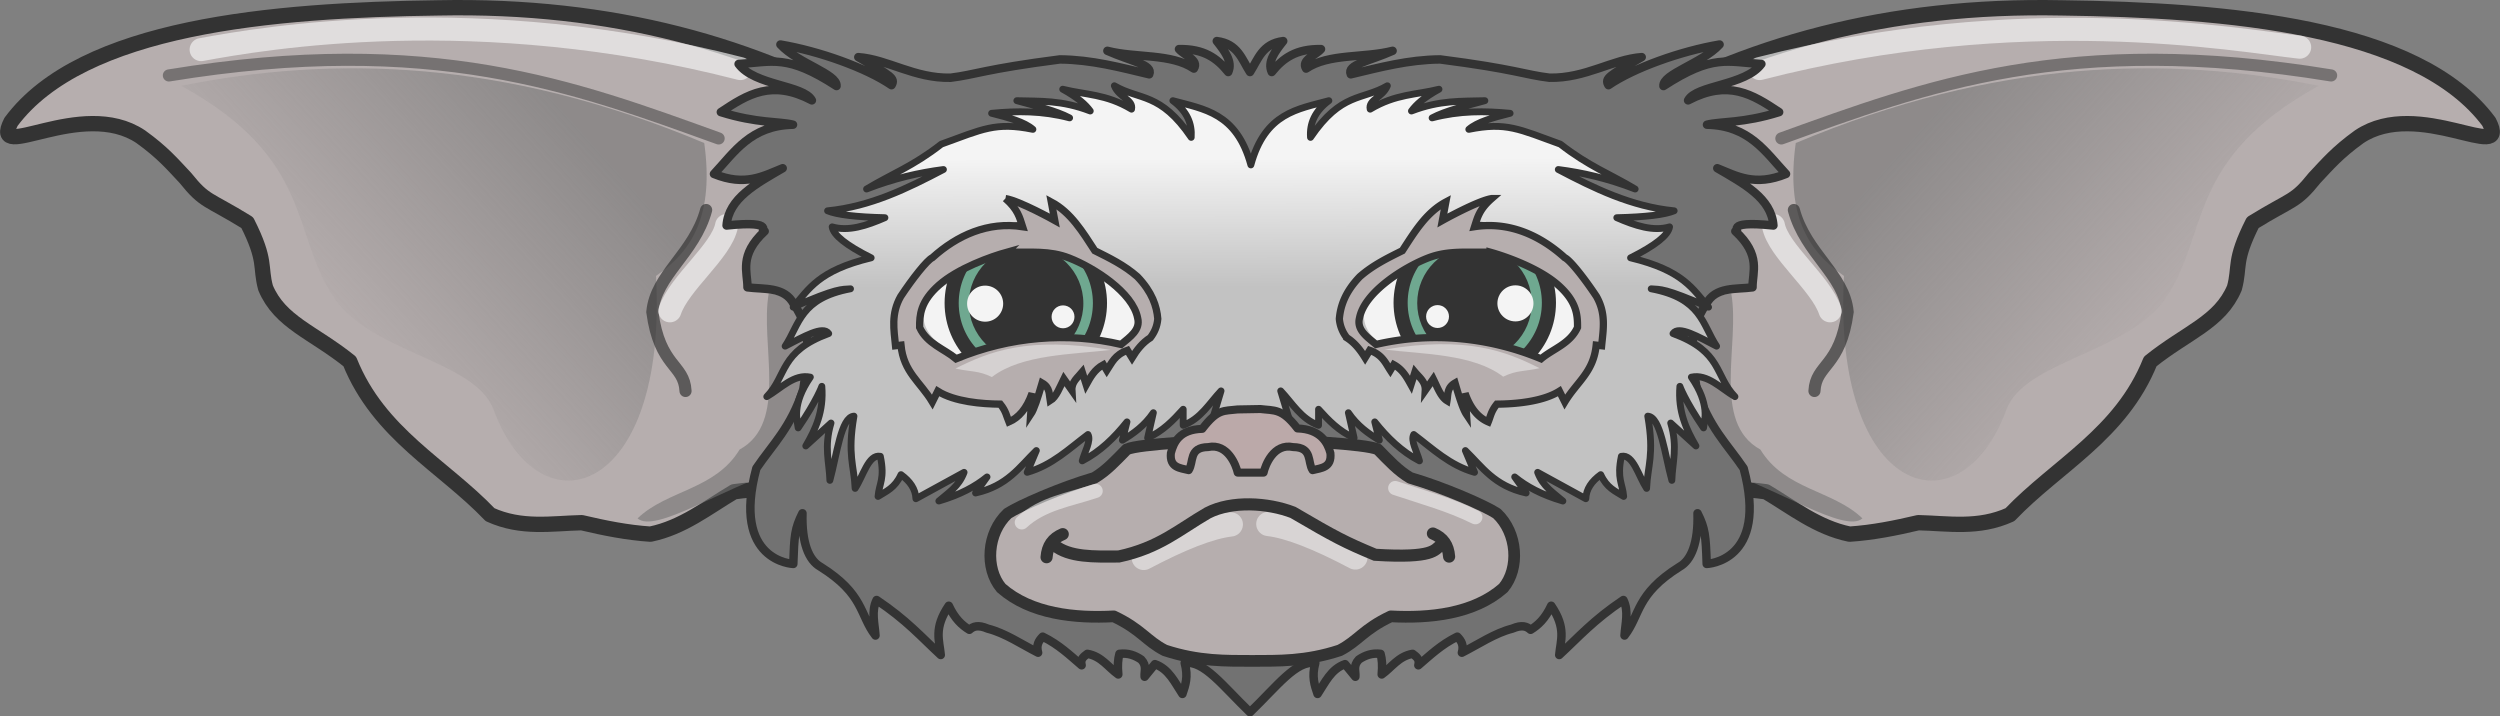
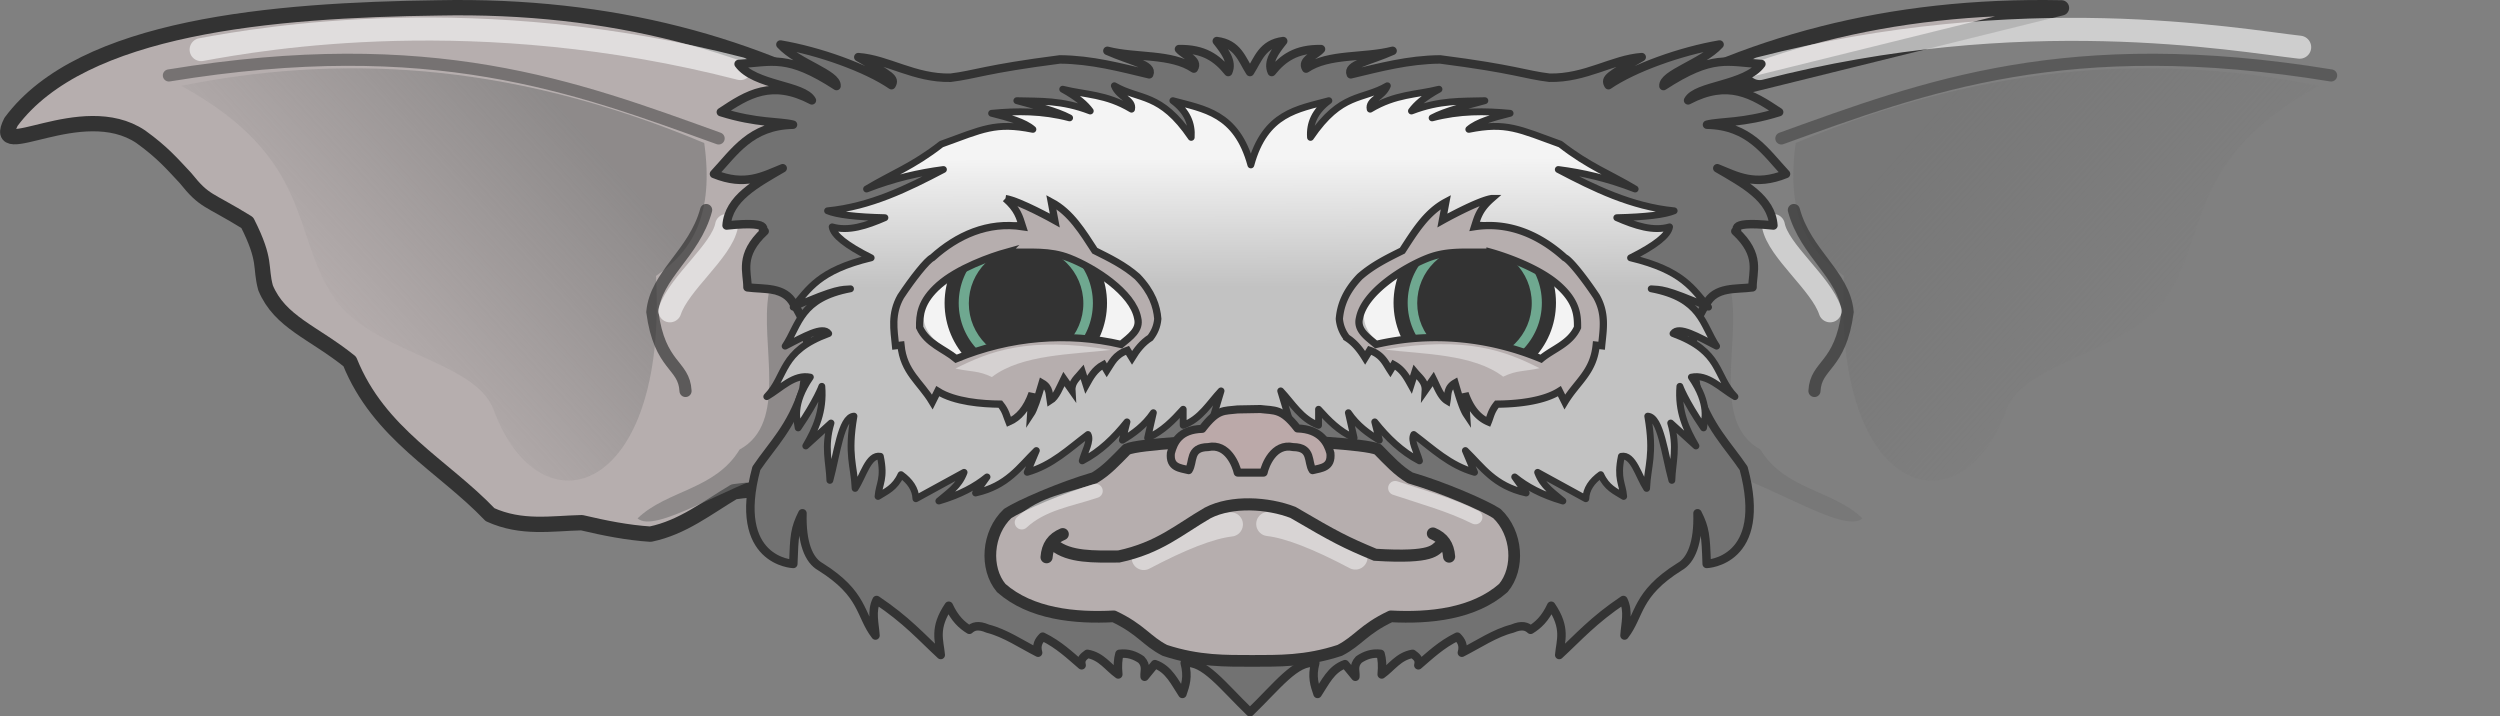
<svg xmlns="http://www.w3.org/2000/svg" xmlns:xlink="http://www.w3.org/1999/xlink" width="779.564" height="223.422" viewBox="0 0 206.26 59.114">
  <rect x="0" y="0" width="206.26" height="59.114" fill="#808080" stroke="none" />
  <defs>
    <linearGradient id="b">
      <stop offset="0" stop-color="#727272" />
      <stop offset="1" stop-color="#727272" stop-opacity="0" />
    </linearGradient>
    <linearGradient id="a">
      <stop offset="0" stop-color="#f4f4f4" />
      <stop offset="1" stop-color="#c2c2c2" />
    </linearGradient>
    <linearGradient xlink:href="#a" id="e" gradientUnits="userSpaceOnUse" x1="396.607" y1="476.984" x2="396.692" y2="516.984" />
    <linearGradient xlink:href="#b" id="c" x1="53.094" y1="127.736" x2="33.413" y2="145.501" gradientUnits="userSpaceOnUse" />
    <linearGradient gradientTransform="matrix(-1 0 0 1 209.966 0)" xlink:href="#b" id="d" x1="53.094" y1="127.736" x2="33.413" y2="145.501" gradientUnits="userSpaceOnUse" />
  </defs>
  <path d="M72.655 9.674C62.418 3.664 50.448.362 36.181.65 22.517.83 6.779 2.147.91 10.052-.893 13.589 6.725 8 11.612 11.28c1.82 1.31 2.614 2.266 3.685 3.402 1.629 2.03 1.804 1.651 5.103 3.685 1.613 3.196 1.026 3.603 1.512 5.387 1.192 2.84 3.925 3.642 6.945 6.07 2.414 6 7.687 8.569 11.576 12.64 2.611 1.182 5.066.718 7.56.66 1.865.439 3.741.82 5.669.946 2.676-.554 4.688-2.186 6.898-3.496 3.638-.502 5.768-.062 8.505 0z" fill="#b6aeae" stroke="#333" stroke-width="1.265" stroke-linejoin="round" />
  <path d="M13.933 6.225c21.732-3.558 33.442.901 45.357 5.197" opacity=".484" fill="none" stroke="#333" stroke-linecap="round" />
  <path d="M59.956 125.115c.809 5.852-.915 8.861-3.98 10.965.985 18.15-9.575 21.4-13.402 11.035-1.498-4.058-10.057-4.665-13.14-9.201-3.61-5.311-1.635-11.472-12.626-17.52 12.506-2.508 26.628-2.23 43.148 4.721z" opacity=".596" fill="url(#c)" transform="translate(-1.853 -113.315)" />
  <path d="M58.26 17.327c-.986 3.625-4.152 5.32-4.441 8.41.609 4.568 2.625 4.291 2.74 6.52" opacity=".684" fill="none" stroke="#333" stroke-linecap="round" />
  <path d="M61.08 5.658C39.402.066 21.7 3.154 16.593 4.094M59.946 18.604c-.401 2.115-3.923 4.758-4.678 7.04" opacity=".676" fill="none" stroke="#f4f4f4" stroke-width="1.9" stroke-linecap="round" />
  <path d="M52.603 42.767c2.444-2.347 6.394-2.343 8.419-5.68 4.068-2.223 1.652-8.735 2.405-12.895l4.744 1.002-4.009 13.697c-4.277 1.234-10.13 5.175-11.56 3.876z" opacity=".596" fill="#727272" />
-   <path d="M133.604 9.674C143.842 3.664 155.812.362 170.08.65c13.663.18 29.402 1.497 35.27 9.402 1.803 3.537-5.814-2.051-10.702 1.228-1.82 1.31-2.613 2.266-3.685 3.402-1.628 2.03-1.803 1.651-5.103 3.685-1.612 3.196-1.025 3.603-1.511 5.387-1.192 2.84-3.925 3.642-6.946 6.07-2.414 6-7.687 8.569-11.575 12.64-2.612 1.182-5.066.718-7.56.66-1.865.439-3.742.82-5.67.946-2.675-.554-4.688-2.186-6.898-3.496-3.637-.502-5.768-.062-8.504 0z" fill="#b6aeae" stroke="#333" stroke-width="1.265" stroke-linejoin="round" />
+   <path d="M133.604 9.674C143.842 3.664 155.812.362 170.08.65z" fill="#b6aeae" stroke="#333" stroke-width="1.265" stroke-linejoin="round" />
  <path d="M192.327 6.225c-21.733-3.558-33.443.901-45.358 5.197" opacity=".484" fill="none" stroke="#333" stroke-linecap="round" />
  <path d="M150.01 125.115c-.809 5.852.915 8.861 3.98 10.965-.985 18.15 9.575 21.4 13.402 11.035 1.498-4.058 10.057-4.665 13.14-9.201 3.61-5.311 1.635-11.472 12.626-17.52-12.506-2.508-26.628-2.23-43.148 4.721z" opacity=".596" fill="url(#d)" transform="translate(-1.853 -113.315)" />
  <path d="M148 17.327c.986 3.625 4.152 5.32 4.44 8.41-.608 4.568-2.625 4.291-2.74 6.52" opacity=".684" fill="none" stroke="#333" stroke-linecap="round" />
  <path d="M145.18 5.658c21.677-5.592 39.18-2.37 44.553-1.764M146.313 18.604c.402 2.115 3.924 4.758 4.678 7.04" opacity=".676" fill="none" stroke="#f4f4f4" stroke-width="1.9" stroke-linecap="round" />
  <path d="M153.657 42.767c-2.445-2.347-6.395-2.343-8.42-5.68-4.068-2.223-1.652-8.735-2.405-12.895l-4.744 1.002 4.01 13.697c4.276 1.234 10.13 5.175 11.559 3.876z" opacity=".596" fill="#727272" />
  <g>
    <path d="M100.39 3.39c.669.85 1.321 1.701.944 2.552-.925-1.153-2.025-1.927-4.063-1.89.458.526 1.664.912 1.228 1.606-1.857-1.267-4.784-.858-7.134-1.465 1.95.868 3.799 1.136 3.45 1.937-2.387-.568-4.743-1.206-7.371-1.228-6.206.799-6.978 1.264-9.025 1.512-2.98.06-5.194-1.524-7.606-1.7 2.723 1.554 3.073 1.751 2.74 2.314-2.098-1.44-6.012-2.821-9.166-3.355 1.42 1.55 4.722 2.43 4.63 3.426-4.094-2.658-5.263-1.98-8.079-1.819 1.313 1.795 5.379 1.724 6.047 3-3.319-1.743-5.3-.503-7.512.969 2.98.937 4.826.755 5.953 1.039-3.498.073-4.822 2.249-6.52 4.063 2.58 1.05 4.06.174 5.67-.472-2.174 1.27-4.472 2.478-4.63 4.725 4.343-.454 2.54.634 3.142.472-2.146 1.987-1.406 3.376-1.417 4.63 1.316.185 3.07-.095 3.826 1.394 1.613 2.297 1.118 4.659.78 7.016-1.003 3.136-2.526 4.535-3.874 6.52-2.076 7.71 3.047 7.89 3.047 7.89.077-2.344.127-2.93.756-4.18-.071 2.436.518 3.88 1.488 4.417 3.612 2.264 3.22 3.966 4.536 5.67-.063-.987-.364-2 .095-2.93 2.474 1.654 3.688 3.056 5.291 4.536-.109-1.197-.597-2.212.662-4.063.493 1.065 1.082 1.607 1.7 1.984.306-.28.707-.44 1.513-.095 1.435.363 2.778 1.284 4.157 1.985-.18-.633.061-1.002.378-1.323 1.337.655 2.236 1.528 3.213 2.362-.14-.527.186-.722.473-.945 1.168.197 1.718 1.114 2.551 1.701-.07-.737-.024-1.278.095-1.7.704-.09 1.279.121 1.795.472.491.522.244.952.283 1.417.174-.21.425-.515.85-1.04 1.165.411 1.638 1.513 2.269 2.458.241-.712.498-1.411.188-2.552 1.575-.244 3.15 1.91 5.387 4.064 2.236-2.154 3.81-4.308 5.386-4.064-.31 1.141-.053 1.84.189 2.552.63-.945 1.103-2.047 2.267-2.457.426.524.677.83.851 1.04.039-.466-.208-.896.284-1.418.516-.35 1.09-.562 1.795-.473.118.423.165.964.095 1.701.832-.587 1.383-1.504 2.55-1.7.287.222.613.417.473.944.977-.834 1.876-1.707 3.213-2.362.317.321.56.69.378 1.323 1.38-.701 2.722-1.622 4.158-1.985.805-.345 1.206-.184 1.512.095.618-.377 1.207-.919 1.7-1.984 1.26 1.85.771 2.866.662 4.063 1.604-1.48 2.818-2.882 5.292-4.536.459.93.157 1.943.094 2.93 1.317-1.704.925-3.406 4.536-5.67.97-.537 1.56-1.98 1.488-4.417.63 1.25.68 1.836.756 4.18 0 0 5.124-.18 3.048-7.89-1.348-1.985-2.872-3.384-3.874-6.52-.338-2.357-.834-4.72.779-7.016.757-1.489 2.51-1.209 3.827-1.394-.011-1.254.729-2.643-1.417-4.63.6.162-1.202-.926 3.141-.472-.157-2.247-2.456-3.456-4.63-4.725 1.61.646 3.09 1.522 5.67.472-1.698-1.814-3.022-3.99-6.52-4.063 1.128-.284 2.974-.102 5.953-1.04-2.211-1.47-4.193-2.711-7.512-.968.668-1.276 4.735-1.205 6.047-3-2.815-.161-3.985-.84-8.079 1.82-.092-.997 3.211-1.877 4.63-3.427-3.153.534-7.067 1.916-9.165 3.355-.334-.563.016-.76 2.74-2.315-2.413.177-4.626 1.76-7.607 1.7-2.047-.247-2.818-.712-9.024-1.511-2.629.022-4.985.66-7.37 1.228-.35-.8 1.499-1.07 3.448-1.937-2.35.607-5.277.198-7.134 1.465-.436-.694.77-1.08 1.228-1.606-2.038-.037-3.137.737-4.063 1.89-.377-.85.275-1.701.945-2.552-1.733.213-2.073 1.51-2.74 2.552-.668-1.042-1.007-2.339-2.74-2.552z" fill="#727272" stroke="#333" stroke-width=".7" stroke-linejoin="round" />
  </g>
  <g>
    <path d="M372.143 458.95c4.395 3.275 6.03 7.142 5.714 11.427-9.624-14.147-16.098-11.49-23.93-16.072 1.48 3.658 6.005 4.342 5.358 7.287-7.955-4.78-14.372-4.436-21.428-6.215 4.797 2.65 7.124 4.805 8.57 6.785-8.914-3.422-15.47-3-22.855-3.213 5.878 1.625 12.147 3.092 16.428 5.356-8.49-2.254-16.464-2.183-24.285-1.428 5.255 1.303 10.254 2.703 12.857 5-11.672-2.346-15.625-.056-28.511 4.603-8.87 6.925-15.328 9.193-23.276 13.97 8.532-3.322 16.405-5.103 23.93-6.073-11.313 5.944-22.774 11.546-36.072 12.857 2.952 1.215 8.843 1.939 17.857 2.143-5.733 2.494-11.36 4.359-16.428 2.857.39 2.55 4.345 5.747 12.143 9.643-16.486 3.954-19.411 9.791-24.287 15.357 13.802-6.06 15.058-5.48 17.857-5.714-15.74 2.967-15.89 11.132-20.357 17.857 5.615-2.856 11.833-6.563 13.572-3.928-15.36 5.624-12.956 13.085-19.285 19.643 4.43-2.587 8.528-7.158 13.57-6.072-5.853 8.506-4.107 13.434-3.795 15.804 5.869-8.625 7.367-12.947 7.367-12.947.64 7.868-1.991 13.358-5 18.572l7.858-7.144c-2.245 7.546-.53 12.124-.358 17.857 2.187-7.97 3.464-19.733 7.5-20-2.1 12.216.07 15.36.358 22.5 2.5-3.78 4.157-10.722 7.857-10 1.472 7.016-.392 8.475-.715 12.5 2.543-1.615 5.24-2.614 7.143-6.785 2.793 2.033 4.54 4.458 4.643 7.5l15-8.215c-1.646 4.437-4.946 6.393-7.858 8.93 6.65-1.95 11.376-4.542 15-7.5l-3.57 5c9.966-2.211 13.707-8.157 18.928-13.215l-2.858 6.785c7.782-2.21 13.04-7.367 18.93-11.785 1.055 1.913-1.05 5.405-1.787 8.215 5.592-2.908 10.014-7.222 13.93-12.143l-1.43 5.713c3.466-2.102 6.843-4.473 9.644-8.57l-1.787 7.857c4.767-2.115 7.955-5.495 11.072-8.93v5c5.484-2.016 8.14-6.86 11.786-10.714l-3.131 10.386 12.164 6.141 12.67-6.14-3.131-10.387c3.646 3.853 6.302 8.698 11.785 10.715v-5c3.117 3.434 6.305 6.814 11.072 8.93l-1.787-7.858c2.801 4.097 6.177 6.468 9.643 8.57L435 558.95c3.915 4.92 8.335 9.235 13.928 12.143-.738-2.81-2.84-6.302-1.785-8.215 5.89 4.418 11.147 9.574 18.93 11.785l-2.858-6.785c5.22 5.058 8.961 11.004 18.928 13.215l-3.57-5c3.623 2.958 8.35 5.55 15 7.5-2.913-2.537-6.213-4.493-7.858-8.93l15 8.215c.103-3.042 1.849-5.467 4.642-7.5 1.904 4.171 4.6 5.17 7.143 6.785-.323-4.025-2.186-5.484-.715-12.5 3.7-.722 5.358 6.22 7.858 10 .288-7.14 2.457-10.284.357-22.5 4.036.267 5.313 12.03 7.5 20 .173-5.733 1.887-10.31-.357-17.857l7.857 7.144c-3.008-5.214-5.64-10.704-5-18.572 0 0 1.498 4.322 7.367 12.947.313-2.37 2.058-7.298-3.795-15.804 5.042-1.086 9.14 3.485 13.57 6.072-6.328-6.558-3.924-14.02-19.285-19.643 1.74-2.635 7.955 1.072 13.57 3.928-4.467-6.725-4.615-14.89-20.355-17.857 2.8.235 4.053-.346 17.856 5.714-4.876-5.566-7.8-11.403-24.285-15.357 7.797-3.896 11.752-7.093 12.142-9.643-5.067 1.502-10.694-.363-16.428-2.857 9.014-.204 14.905-.928 17.858-2.143-13.299-1.311-24.76-6.913-36.072-12.857 7.524.97 15.397 2.75 23.93 6.072-7.949-4.776-14.41-7.044-23.278-13.969-12.886-4.659-16.837-6.949-28.51-4.603 2.604-2.297 7.602-3.697 12.858-5-7.822-.755-15.795-.826-24.286 1.428 4.282-2.264 10.55-3.73 16.428-5.356-7.385.214-13.942-.209-22.857 3.213 1.447-1.98 3.776-4.135 8.572-6.785-7.055 1.78-13.473 1.435-21.428 6.215-.646-2.945 3.877-3.63 5.356-7.287-7.831 4.582-14.304 1.925-23.928 16.072-.315-4.285 1.319-8.152 5.715-11.428-9.626 2.65-19.855 3.719-24.287 20-4.433-16.281-14.66-17.35-24.285-20z" transform="matrix(.265 0 0 .265 -1.853 -113.315)" fill="url(#e)" stroke="#333" stroke-width="2.135" stroke-linejoin="round" />
  </g>
  <g>
    <path d="M110.534 53.658c1.537-.793 1.944-1.733 4.21-2.806 3.176.17 6.839-.185 9.287-2.339 1.357-1.62 1.175-4.539-.535-6.147-.974-.642-4.418-2.147-7.15-2.94-1.01-.598-1.756-1.423-2.672-2.355-1.06-.465-6.726-.696-10.357-.919-3.63.223-9.295.454-10.356.919-.916.932-1.662 1.757-2.673 2.355-2.731.793-6.175 2.298-7.15 2.94-1.71 1.608-1.89 4.526-.534 6.147 2.448 2.154 6.111 2.509 9.287 2.339 2.265 1.073 2.672 2.013 4.21 2.806 2.805.923 5.055.861 7.216.869 2.161-.008 4.411.054 7.217-.869z" fill="#b6aeae" stroke="#333" stroke-width=".965" stroke-linejoin="round" />
    <path d="M86.346 45.974c.073-.951.496-1.55 1.336-1.904M119.557 45.922c-.074-.951-.496-1.55-1.336-1.904" fill="none" stroke="#333" stroke-linecap="round" />
    <path d="M94.365 46.03c2.996-1.583 5.446-2.565 7.182-2.763M111.824 45.993c-2.996-1.584-5.445-2.566-7.182-2.764" opacity=".549" fill="none" stroke="#f4f4f4" stroke-width="2" stroke-linecap="round" />
    <path d="M84.302 43.101c1.699-1.58 3.99-1.887 6.095-2.598M121.722 42.675c-2.124-1.06-4.51-1.699-6.614-2.41" opacity=".567" fill="none" stroke="#f4f4f4" stroke-width="1.165" stroke-linecap="round" />
  </g>
  <g>
    <path d="M86.971 44.967c1.239 1.023 3.304.964 5.34.945 3.33-.714 4.954-2.213 7.322-3.59 1.986-1.029 4.962-.849 7.04-.048 3.52 2.063 4.315 2.47 6.78 3.497 4.884.307 4.893-.431 5.386-.756" fill="none" stroke="#333" />
  </g>
  <g>
    <path d="M102.115 33.78c-1.16.147-1.638-.076-2.924 1.603-1.898.054-2.363 1.138-2.589 2.005-.115 1.199.738 1.221 1.47 1.403.438-.652-.018-1.883 1.604-1.904 1.616-.345 2.31 1.519 2.439 2.105h2.138c.128-.586.822-2.45 2.439-2.105 1.622.02 1.165 1.252 1.603 1.904.732-.182 1.586-.204 1.47-1.403-.226-.867-.824-1.984-2.722-2.038-1.286-1.679-1.897-1.457-3.058-1.604z" fill="#bba9a9" stroke="#333" stroke-width=".665" stroke-linecap="round" stroke-linejoin="round" />
  </g>
  <g transform="translate(-1.853 -113.315)">
    <ellipse cx="86.84" cy="139.431" rx="8.788" ry="4.299" fill="#f3f3f3" />
    <circle cx="86.486" cy="138.321" r="6.118" fill="#6fa890" stroke="#333" stroke-width="1.165" stroke-linecap="round" stroke-linejoin="round" />
    <circle cx="86.509" cy="138.345" r="4.725" fill="#333" />
-     <circle cx="83.131" cy="138.368" r="1.488" fill="#f4f4f4" />
-     <circle cx="89.557" cy="139.455" r=".945" fill="#f4f4f4" />
    <ellipse cx="-123.173" cy="139.408" rx="8.788" ry="4.299" transform="scale(-1 1)" fill="#f3f3f3" />
    <circle cx="-123.527" cy="138.297" r="6.118" transform="scale(-1 1)" fill="#6fa890" stroke="#333" stroke-width="1.165" stroke-linecap="round" stroke-linejoin="round" />
    <circle cx="-123.504" cy="138.321" r="4.725" transform="scale(-1 1)" fill="#333" />
-     <circle cx="-126.882" cy="138.344" r="1.488" transform="scale(-1 1)" fill="#f4f4f4" />
-     <circle cx="-120.456" cy="139.431" r=".945" transform="scale(-1 1)" fill="#f4f4f4" />
  </g>
  <g>
    <path d="M82.955 16.383c1.01.885 1.159 1.524 1.414 2.32-2.857-.44-5.401.71-7.443 2.556-.445.206-1.644 1.733-2.617 3.203-.814 1.446-.553 2.746-.425 4.064l.449-.051c.22 2.238 1.582 3.018 2.59 4.687l.443-.888c1.395.88 3.669 1.058 5.164 1.07.476.592.516.996.709 1.466.806-.346 1.462-1.084 1.912-2.365l-.117 1.75c.283-.424.574-1.328.945-2.598.675.39.57.948.662 1.464.506-.309.794-1.109 1.133-1.795l.662.945c-.042-.7.475-1.063.85-1.512l.331 1.04c.346-.622.681-1.25 1.418-1.654l.283.472c.404-.616.662-1.291 1.701-1.654l.378.615c.396-.64.85-1.234 1.512-1.654.322-.422.558-.915.614-1.559-.085-1.021-.458-2.202-1.685-3.477-1.082-.952-2.3-1.54-3.512-2.145-1.01-1.552-1.976-3.155-3.59-4.017l.287 1.525s-2.9-1.622-4.068-1.808zm.133 4.418c2 .039 3.495-.15 5.134.49 2.029.792 5.244 2.836 5.64 4.955.243.967-.624 1.548-1.369 2.172-4.393-1.026-9.141-.668-13.614 1.186-.974-.822-2.397-1.241-3.007-2.59-.011-1.025.065-2.14 1.6-3.496 1.562-1.382 4.276-2.346 5.616-2.717z" fill="#b6aeae" stroke="#333" stroke-width=".6" />
    <path d="M123.07 16.383c-1.01.885-1.16 1.524-1.414 2.32 2.857-.44 5.401.71 7.442 2.556.446.206 1.644 1.733 2.618 3.203.814 1.447.552 2.746.425 4.064l-.449-.051c-.22 2.238-1.582 3.018-2.591 4.687l-.442-.888c-1.395.88-3.67 1.059-5.164 1.07-.476.592-.516.996-.709 1.466-.806-.346-1.462-1.084-1.912-2.365l.117 1.75c-.283-.424-.574-1.328-.945-2.598-.675.39-.571.948-.662 1.464-.507-.308-.795-1.109-1.134-1.795l-.661.945c.041-.7-.475-1.063-.85-1.512l-.331 1.04c-.347-.622-.682-1.25-1.418-1.654l-.283.472c-.404-.616-.662-1.291-1.701-1.653l-.378.614c-.397-.64-.85-1.234-1.512-1.654a2.897 2.897 0 01-.614-1.559c.085-1.021.458-2.202 1.685-3.477 1.082-.952 2.3-1.54 3.512-2.145 1.01-1.552 1.976-3.155 3.59-4.016l-.287 1.524s2.899-1.622 4.068-1.808zm-.134 4.418c-2 .039-3.495-.15-5.134.49-2.028.793-5.243 2.836-5.64 4.955-.242.967.625 1.548 1.37 2.172 4.392-1.026 9.141-.668 13.614 1.186.974-.822 2.397-1.241 3.006-2.59.012-1.025-.065-2.14-1.598-3.496-1.563-1.382-4.277-2.345-5.618-2.717z" fill="#b6aeae" stroke="#333" stroke-width=".6" />
    <path d="M78.829 30.406c2.75-1.377 5.94-2.694 12.795-1.537-3.111.379-7.34.35-9.788 2.238-1.16-.552-1.683-.408-3.007-.701zM127.02 30.377c-2.749-1.377-5.94-2.693-12.795-1.537 3.112.379 7.341.35 9.789 2.238 1.16-.552 1.682-.408 3.007-.701z" opacity=".491" fill="#f4f4f4" />
  </g>
</svg>